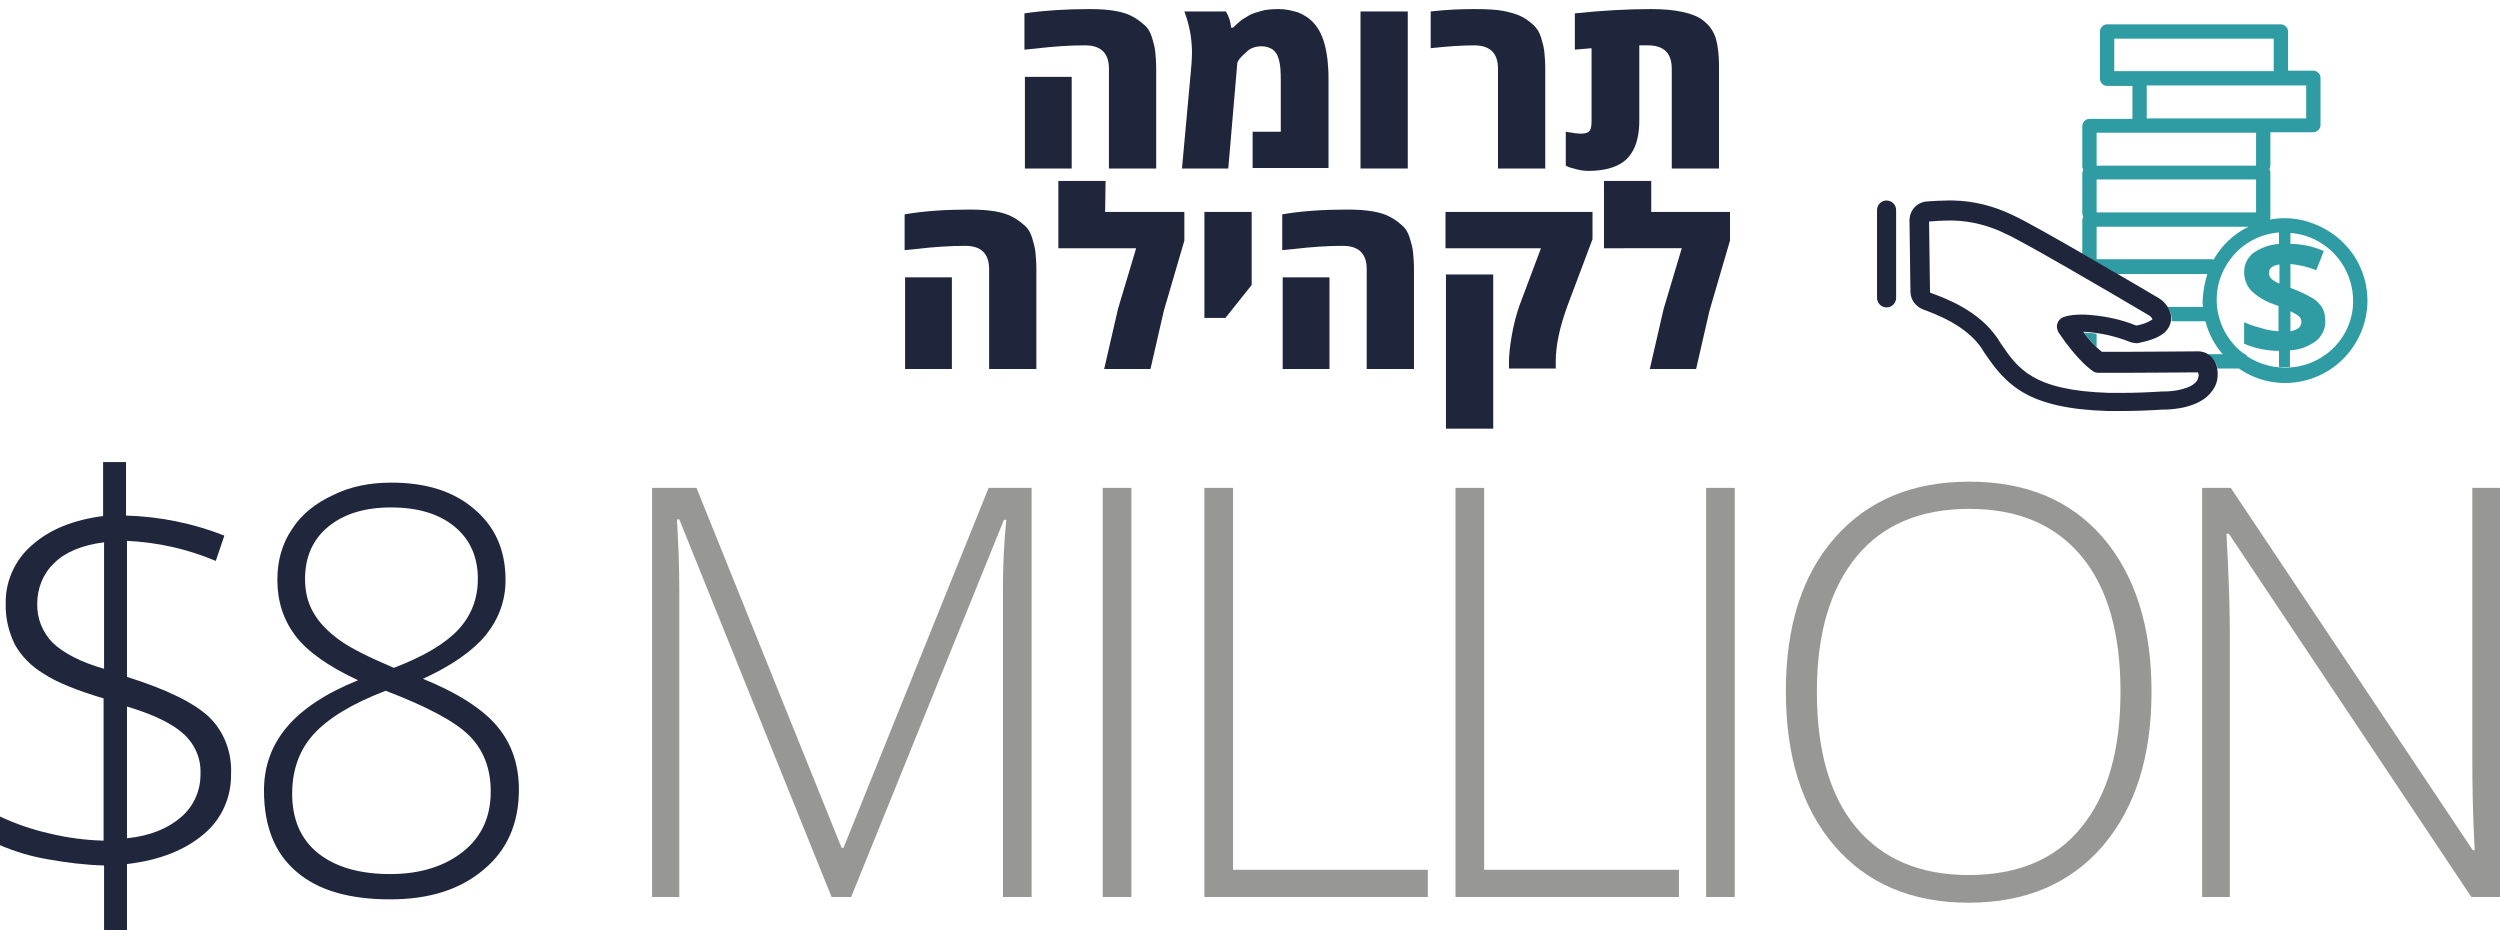
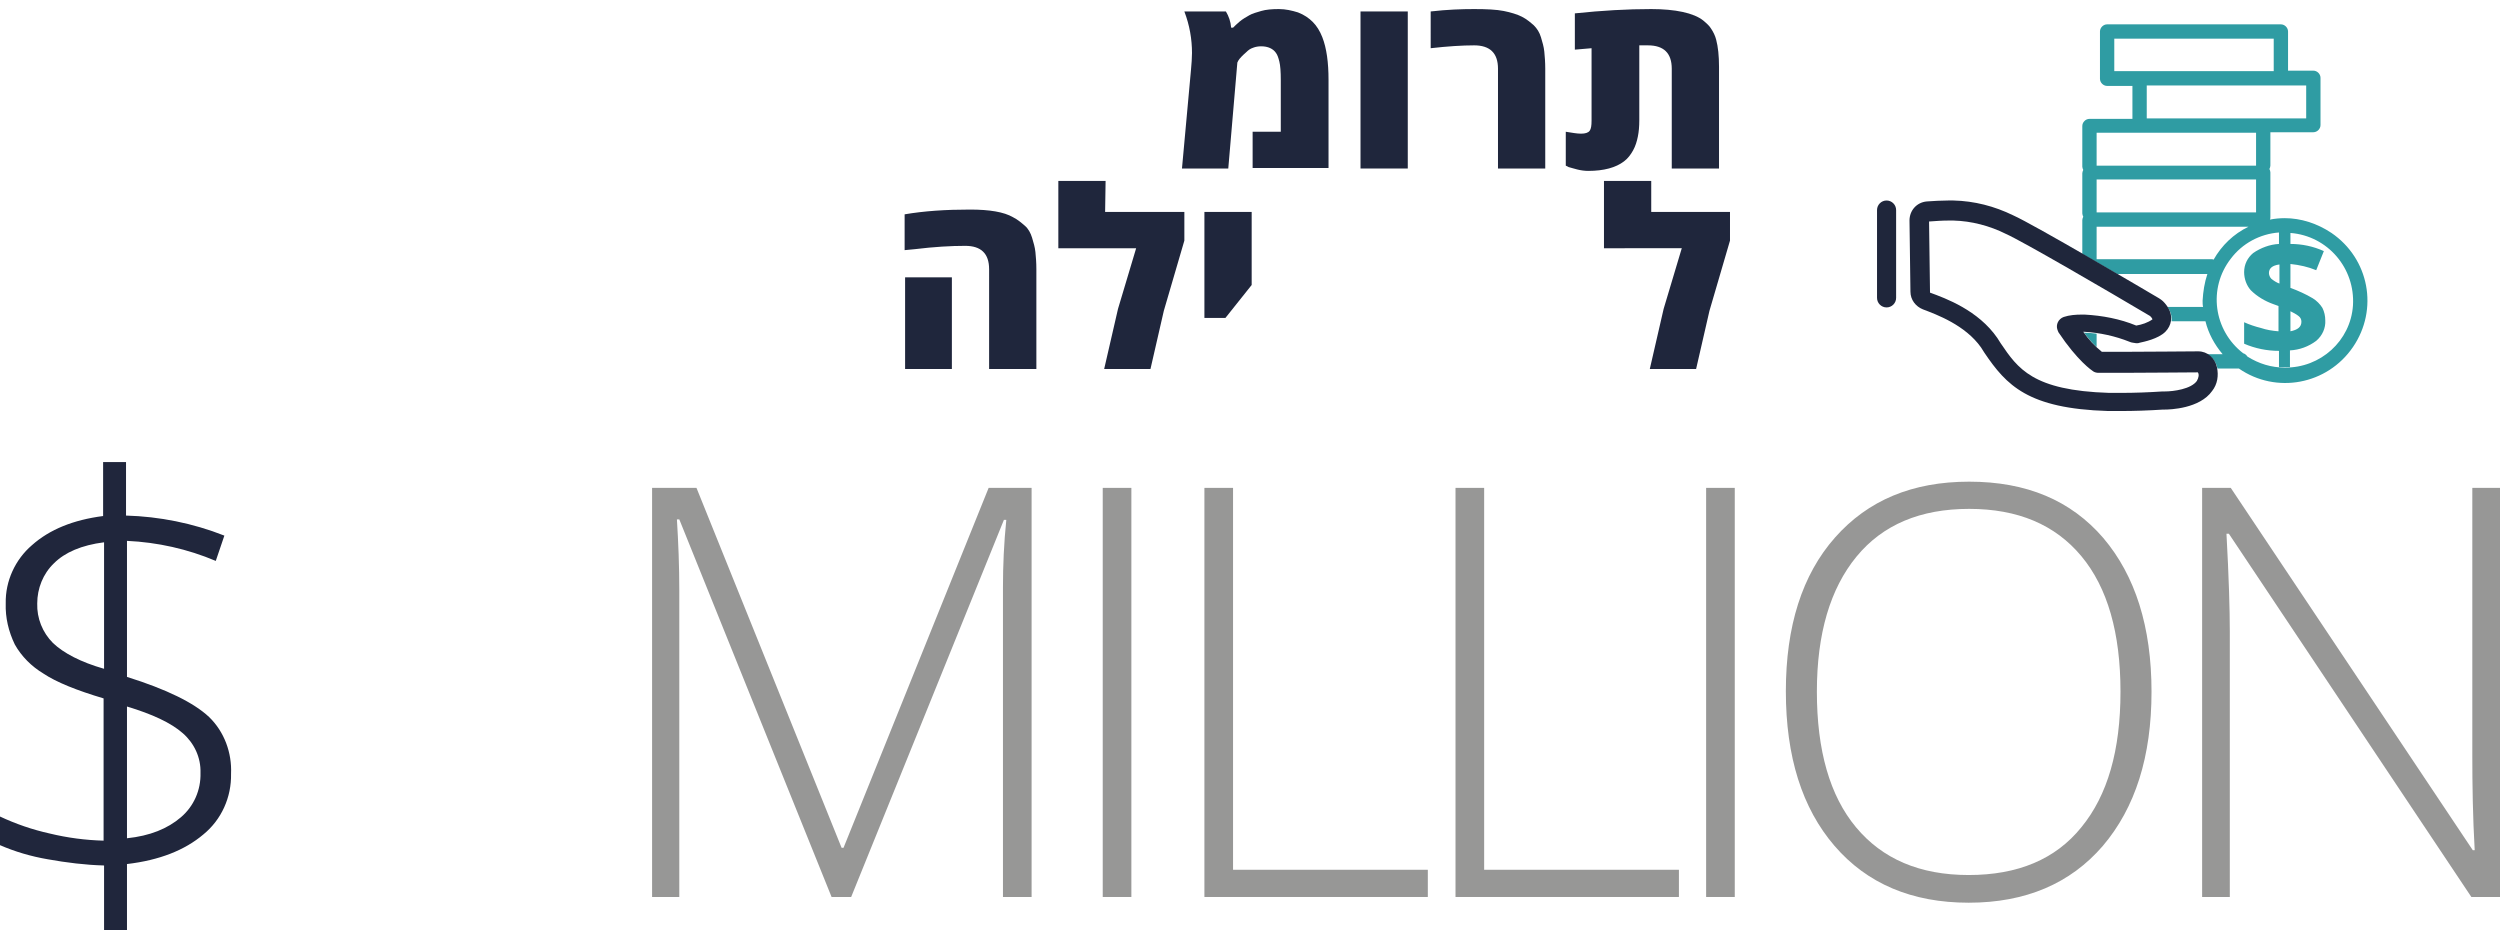
<svg xmlns="http://www.w3.org/2000/svg" version="1.1" id="Contribution" x="0px" y="0px" viewBox="0 0 523.7 194.9" style="enable-background:new 0 0 523.7 194.9;" xml:space="preserve">
  <style type="text/css">
	.st0{fill:#20263C;}
	.st1{fill:#979796;}
	.st2{fill:#2F9CA3;}
	.st3{fill:#1F263B;}
	.st4{fill:#1F263C;}
</style>
  <title>Infographic_014_Contribution</title>
  <g id="_5MILLION">
    <path class="st0" d="M48.4,162.1c0.1,4.9-2,9.6-5.8,12.7c-3.9,3.3-9.2,5.4-16,6.2v13.9h-4.8v-13.6c-3.9-0.1-7.9-0.6-11.8-1.3   c-3.5-0.6-6.9-1.6-10.1-3v-6c3.4,1.6,6.9,2.8,10.5,3.6c3.7,0.9,7.5,1.4,11.3,1.5v-29.8c-5.7-1.7-9.9-3.4-12.6-5.2   c-2.5-1.5-4.6-3.6-6-6.1c-1.3-2.7-2-5.6-1.9-8.6c-0.1-4.7,2-9.2,5.5-12.2c3.7-3.3,8.7-5.3,14.9-6.1V96.8h4.8V108   c7,0.2,14,1.6,20.6,4.2l-1.8,5.3c-5.9-2.5-12.2-3.9-18.6-4.2v28.5c8.3,2.6,14,5.4,17.2,8.4C47,153.3,48.6,157.7,48.4,162.1z    M7.8,126.4c-0.1,3.1,1.1,6.1,3.3,8.3c2.2,2.1,5.8,4,10.7,5.4v-26.5c-4.7,0.6-8.2,2.1-10.5,4.4C9,120.2,7.8,123.3,7.8,126.4z    M42,161.9c0.1-3.2-1.3-6.2-3.7-8.3c-2.5-2.2-6.4-4-11.7-5.6v27.6c4.8-0.5,8.5-2,11.3-4.4C40.6,168.9,42.1,165.5,42,161.9z" />
    <path class="st1" d="M174.2,187.9l-31.9-79.1h-0.5c0.3,4.8,0.5,9.8,0.5,14.9v64.2h-5.7v-85.7h9.3l30.4,75.4h0.4l30.4-75.4h9v85.7   h-6V123c0-4.5,0.2-9.2,0.7-14.1h-0.5l-32,79H174.2z" />
    <path class="st1" d="M231,187.9v-85.7h6v85.7H231z" />
    <path class="st1" d="M252.3,187.9v-85.7h6v80h40.8v5.7H252.3z" />
    <path class="st1" d="M304.9,187.9v-85.7h6v80h40.8v5.7H304.9z" />
    <path class="st1" d="M357.4,187.9v-85.7h6v85.7H357.4z" />
    <path class="st1" d="M450.7,144.9c0,13.6-3.4,24.3-10.2,32.3c-6.8,7.9-16.2,11.9-28.1,11.9s-21.3-4-28.1-11.9s-10.2-18.7-10.2-32.4   c0-13.6,3.4-24.4,10.3-32.2s16.2-11.7,28.1-11.7c12,0,21.3,3.9,28.1,11.8C447.3,120.6,450.7,131.3,450.7,144.9z M380.6,144.9   c0,12.3,2.7,21.8,8.2,28.4s13.3,10,23.6,10c10.3,0,18.2-3.3,23.6-10c5.5-6.7,8.2-16.1,8.2-28.4c0-12.3-2.7-21.8-8.2-28.4   s-13.3-9.9-23.5-9.9s-18.1,3.3-23.6,10C383.4,123.3,380.6,132.7,380.6,144.9L380.6,144.9z" />
    <path class="st1" d="M523.7,187.9h-6l-50.8-76.1h-0.5c0.5,9.1,0.7,15.9,0.7,20.5v55.6h-5.8v-85.7h6l50.7,75.9h0.4   c-0.4-7-0.5-13.7-0.5-20v-55.9h5.8L523.7,187.9z" />
  </g>
  <g id="Layer_5">
    <path class="st2" d="M445.3,67.2L445.3,67.2L445.3,67.2z" />
    <path class="st2" d="M436.5,69.6c0.8,1.1,1.7,2.2,2.7,3.1v-2.8c-0.8-0.1-1.7-0.2-2.5-0.2L436.5,69.6z" />
-     <path class="st2" d="M437.7,76.7L437.7,76.7z" />
+     <path class="st2" d="M437.7,76.7z" />
    <path class="st2" d="M478.6,45.7c-1,0-2.1,0.1-3.1,0.3l0,0l0,0c0.1-0.2,0.1-0.3,0.1-0.5v-9.4c0-0.2-0.1-0.5-0.2-0.7   c0.1-0.2,0.2-0.5,0.2-0.7v-7h9c0.8,0,1.5-0.7,1.5-1.5v-9.9c0-0.8-0.7-1.5-1.5-1.5h-5.3V6.6c0-0.8-0.7-1.5-1.5-1.5h-36.4   c-0.8,0-1.5,0.7-1.5,1.5v9.9c0,0.8,0.7,1.5,1.5,1.5l0,0h5.3v6.9h-9c-0.8,0-1.5,0.7-1.5,1.5v8.5c0,0.2,0.1,0.5,0.2,0.7   c-0.1,0.2-0.2,0.5-0.2,0.7v8.4c0,0.2,0.1,0.5,0.2,0.7c-0.1,0.2-0.2,0.5-0.2,0.7v7.1c2.5,1.4,5,2.9,7.3,4.2h18.9   c-0.6,1.8-0.9,3.7-1,5.6c0,0.4,0,0.9,0.1,1.3H454c0.1,0.2,0.3,0.4,0.4,0.6c0.4,0.7,0.6,1.6,0.5,2.4h7.1c0.6,2.5,1.9,4.9,3.6,6.9   h-3.4c1.2,0.5,2,1.6,2.3,2.9v0.1h4c0.1,0,0.2,0,0.3,0h0.2c7.8,5.4,18.5,3.4,23.9-4.5s3.4-18.5-4.5-23.9   C485.4,46.8,482,45.7,478.6,45.7L478.6,45.7z M479.8,65.2c0.6,0.3,1.2,0.6,1.7,1c0.4,0.3,0.6,0.7,0.6,1.2c0,1.1-0.8,1.7-2.3,2   L479.8,65.2L479.8,65.2z M483.1,17.9v6.9h-33.4v-6.9H483.1z M442.9,14.9V8.1h33.4v6.8C476.3,14.9,442.9,14.9,442.9,14.9z    M439.2,27.8h33.4v6.9h-33.4V27.8z M439.2,37.6h33.4v6.9h-33.4V37.6z M463.3,54.3h-24.1v-6.8H471c-3.1,1.5-5.6,3.9-7.3,6.9   C463.6,54.3,463.4,54.3,463.3,54.3z M478.6,77c-2.8,0-5.4-0.8-7.8-2.3c-0.2-0.3-0.5-0.6-0.9-0.7c-6.2-4.8-7.4-13.6-2.6-19.8   c2.4-3.2,6.1-5.2,10.1-5.5v2.4c-1.9,0.1-3.8,0.8-5.4,1.9c-1.2,1-1.9,2.4-1.9,4c0,1.4,0.5,2.8,1.4,3.8c1.3,1.3,3,2.3,4.7,2.9   l1.1,0.4v5.3c-1.3-0.1-2.5-0.3-3.7-0.7c-1.2-0.3-2.4-0.7-3.5-1.2V72c2.3,1,4.8,1.5,7.3,1.5v3.4h2.3v-3.5c2-0.1,3.9-0.8,5.5-2   c1.3-1.1,2-2.7,1.9-4.3c0-0.9-0.2-1.8-0.6-2.6c-0.5-0.8-1.2-1.5-2-2c-1.5-0.9-3.1-1.6-4.7-2.2v-5c1.9,0.2,3.7,0.6,5.4,1.3l1.6-4   c-2.2-1-4.6-1.5-7-1.5v-2.3c7.8,0.6,13.6,7.4,13.1,15.2C492.4,71.4,486.1,77.1,478.6,77L478.6,77z M477.5,55.4v4   c-0.6-0.2-1.2-0.6-1.7-1c-0.3-0.3-0.5-0.8-0.5-1.2C475.3,56.2,476,55.6,477.5,55.4z" />
    <path class="st3" d="M395.2,64.4c-1.1,0-2-0.9-2-2V44c0-1.1,0.9-2,2-2s2,0.9,2,2v18.4C397.2,63.5,396.3,64.4,395.2,64.4z" />
    <path class="st3" d="M464.4,76.9c-0.4-1.9-2-3.3-3.9-3.3h-0.1c-2.8,0-9.9,0.1-15.8,0.1c-1.7,0-3.1,0-4.3,0   c-1.5-1.2-2.8-2.6-3.9-4.2h0.2c3.3,0.2,6.5,0.9,9.5,2.1c0.4,0.2,0.9,0.2,1.4,0.3c0.2,0,0.5,0,0.7-0.1c0.9-0.2,3.9-0.8,5.4-2.3   c1.3-1.3,1.6-3.2,0.7-4.8c-0.3-0.6-0.7-1.1-1.2-1.6c-0.2-0.2-0.5-0.4-0.8-0.6c-2.7-1.6-26.3-15.5-30.6-17.4   c-3.9-1.9-8.1-3-12.5-3.1h-1.1c-1.5,0-3,0.1-4.5,0.2c-2.1,0.2-3.6,1.9-3.6,4l0.2,14.9c0,1.7,1.1,3.1,2.6,3.7   c2.9,1.1,8.9,3.3,12.2,8l0.7,1.1c4.6,6.8,9.1,11.7,25.9,12.2c0.9,0,1.9,0,2.8,0c2.6,0,5.6-0.1,8.7-0.3h0.3c1.2,0,7.4-0.2,10-3.9   C464.5,80.5,464.8,78.7,464.4,76.9z M460.2,79.8c-1.2,1.7-4.9,2.2-6.7,2.2H453c-3,0.2-5.9,0.3-8.5,0.3c-0.9,0-1.8,0-2.7,0   c-16-0.5-19.1-5.1-22.7-10.4l-0.7-1.1c-4-5.8-10.8-8.3-14.1-9.5l-0.2-14.9c1.4-0.1,2.7-0.2,4.1-0.2h1c3.8,0.1,7.6,1.1,11,2.8   c3.4,1.5,21.1,11.8,30.2,17.2c0.2,0.2,0.4,0.4,0.5,0.7c-1,0.7-2.2,1.1-3.4,1.3c-3.4-1.4-7.1-2.1-10.8-2.3h-0.6   c-1.3,0-2.6,0.1-3.8,0.5c-1.1,0.4-1.7,1.6-1.3,2.7c0.1,0.2,0.1,0.3,0.2,0.5c4,6,7,8,7.3,8.2s0.7,0.3,1.1,0.3c1.4,0,3.1,0,5,0   c5.8,0,12.8-0.1,15.8-0.1C460.7,78.4,460.6,79.1,460.2,79.8L460.2,79.8z" />
  </g>
  <g>
-     <path class="st4" d="M228.3,1.9c4.1,0,7.1,0.5,9,1.6c1,0.5,1.8,1.2,2.5,1.8s1.2,1.5,1.5,2.5s0.6,2,0.7,3s0.2,2.2,0.2,3.6v20.9h-9.9   V14.4c0-3.3-1.7-4.9-5-4.9c-3,0-6.5,0.2-10.6,0.7l-2.1,0.2V2.8C218.7,2.2,223.2,1.9,228.3,1.9z M224.5,35.3h-9.8V16.1h9.8V35.3z" />
    <path class="st4" d="M256.8,2.4c0.6,1,1,2.1,1.1,3.4h0.4c0.3-0.3,0.8-0.8,1.4-1.3s1.3-0.9,2-1.3s1.5-0.6,2.5-0.9s2.3-0.4,3.7-0.4   s2.7,0.3,4,0.7c1.3,0.5,2.3,1.2,3.1,2s1.5,1.9,2,3.2c0.9,2.3,1.3,5.3,1.3,8.9v18.5h-15.9v-7.6h5.9V16.8c0-1.8-0.1-3.1-0.3-3.9   c-0.2-0.8-0.4-1.4-0.7-1.8c-0.6-0.9-1.7-1.4-3.1-1.4c-0.6,0-1.2,0.1-1.7,0.3c-0.6,0.2-1,0.5-1.4,0.9c-0.8,0.7-1.4,1.3-1.7,1.8   l-0.2,0.4l-1.9,22.2h-9.7l1.9-20.8c0.1-1.2,0.2-2.3,0.2-3.4c0-2.9-0.5-5.8-1.6-8.7C248.1,2.4,256.8,2.4,256.8,2.4z" />
    <path class="st4" d="M294.9,35.3H285V2.4h9.9V35.3z" />
    <path class="st4" d="M299.7,2.4c3.5-0.4,6.5-0.5,9.1-0.5s4.7,0.1,6.2,0.4s2.8,0.7,3.8,1.2s1.8,1.2,2.5,1.8c0.7,0.7,1.2,1.5,1.5,2.5   s0.6,2,0.7,3s0.2,2.2,0.2,3.6v20.9h-9.9V14.4c0-3.3-1.7-4.9-5-4.9c-2.5,0-5.6,0.2-9.1,0.6L299.7,2.4L299.7,2.4z" />
    <path class="st4" d="M356.8,4.3c0.7,0.6,1.3,1.1,1.7,1.8c0.4,0.6,0.8,1.4,1,2.2c0.4,1.5,0.6,3.4,0.6,5.7v21.3h-9.9V14.4   c0-3.3-1.7-4.9-5-4.9c-0.8,0-1.4,0-1.8,0v15.7c0,1.3-0.1,2.4-0.3,3.4s-0.5,2-1,2.9c-0.5,0.9-1.1,1.7-1.9,2.3c-1.7,1.3-4.2,2-7.5,2   c-0.7,0-1.5-0.1-2.3-0.3s-1.4-0.4-1.8-0.5l-0.6-0.3v-7.1c1.3,0.2,2.3,0.4,3.2,0.4c0.9,0,1.5-0.2,1.8-0.6s0.4-1.1,0.4-2.1V10.1   l-3.5,0.3V2.8c5.7-0.6,11-0.9,16-0.9S354.8,2.7,356.8,4.3z" />
    <path class="st4" d="M203.2,43.9c4.1,0,7.1,0.5,9,1.6c1,0.5,1.8,1.2,2.5,1.8s1.2,1.5,1.5,2.5s0.6,2,0.7,3s0.2,2.2,0.2,3.6v20.9   h-9.9V56.4c0-3.3-1.7-4.9-5-4.9c-3,0-6.5,0.2-10.6,0.7l-2.1,0.2v-7.5C193.6,44.2,198.1,43.9,203.2,43.9z M199.4,77.3h-9.8V58.1h9.8   V77.3z" />
    <path class="st4" d="M231.5,44.4h16.6v6l-4.3,14.7l0,0L241,77.3h-9.7l2.9-12.6L238,52h-16.3V37.9h9.9L231.5,44.4L231.5,44.4z" />
    <path class="st4" d="M252.3,66.6V44.4h9.9v15.3l-5.5,6.9H252.3z" />
-     <path class="st4" d="M282.3,43.9c4.1,0,7.1,0.5,9,1.6c1,0.5,1.8,1.2,2.5,1.8s1.2,1.5,1.5,2.5s0.6,2,0.7,3s0.2,2.2,0.2,3.6v20.9   h-9.9V56.4c0-3.3-1.7-4.9-5-4.9c-3,0-6.5,0.2-10.6,0.7l-2.1,0.2v-7.5C272.7,44.2,277.2,43.9,282.3,43.9z M278.5,77.3h-9.8V58.1h9.8   V77.3z" />
-     <path class="st4" d="M325.9,75.7v1.5h-9.8v-1.5c0-1.3,0.2-3.2,0.6-5.5s1-4.5,1.6-6.2l4.5-12h-20v-7.6h30.8v5.7l-5.3,14.1   C326.7,68.6,325.9,72.4,325.9,75.7z M312.8,89.8h-9.9V57.5h9.9V89.8z" />
    <path class="st4" d="M345.8,44.4h16.6v6l-4.3,14.7l0,0l-2.8,12.2h-9.7l2.9-12.6l3.8-12.7H336V37.9h9.9v6.5H345.8z" />
  </g>
  <g>
-     <path class="st0" d="M82,101.1c7.2,0,13,1.8,17.3,5.5c4.4,3.7,6.6,8.6,6.6,14.9c0,4.3-1.4,8.1-4.1,11.5c-2.7,3.3-7.1,6.4-13.2,9.2   c7.4,3,12.6,6.4,15.6,10c3,3.6,4.5,8,4.5,13.2c0,7-2.4,12.6-7.3,16.7c-4.9,4.2-11.4,6.3-19.7,6.3c-8.5,0-15.1-1.9-19.6-5.8   c-4.6-3.9-6.8-9.6-6.8-17c0-5.1,1.6-9.5,4.8-13.3c3.2-3.8,8.2-7.1,14.9-9.8c-6.2-2.9-10.6-6-13.1-9.3c-2.5-3.3-3.8-7.2-3.8-11.7   c0-4.1,1-7.6,3.1-10.7c2-3.1,4.9-5.4,8.6-7.1C73.4,101.9,77.5,101.1,82,101.1z M61.2,166.3c0,5.3,1.8,9.5,5.4,12.4   c3.6,2.9,8.7,4.4,15.1,4.4c6.3,0,11.4-1.6,15.3-4.7c3.9-3.1,5.8-7.3,5.8-12.6c0-4.8-1.5-8.7-4.5-11.7c-3-3-8.9-6.1-17.5-9.4   c-7.1,2.7-12.1,5.8-15.1,9.1C62.7,157.1,61.2,161.3,61.2,166.3z M81.9,106.3c-5.4,0-9.8,1.3-13.1,4c-3.3,2.7-4.9,6.4-4.9,11   c0,2.7,0.6,5.1,1.8,7.1c1.2,2.1,3,3.9,5.3,5.6c2.3,1.7,6.1,3.6,11.5,5.9c6.3-2.4,10.8-5.1,13.5-8c2.7-2.9,4.1-6.5,4.1-10.6   c0-4.6-1.6-8.3-4.9-11C91.9,107.6,87.5,106.3,81.9,106.3z" />
-   </g>
+     </g>
</svg>